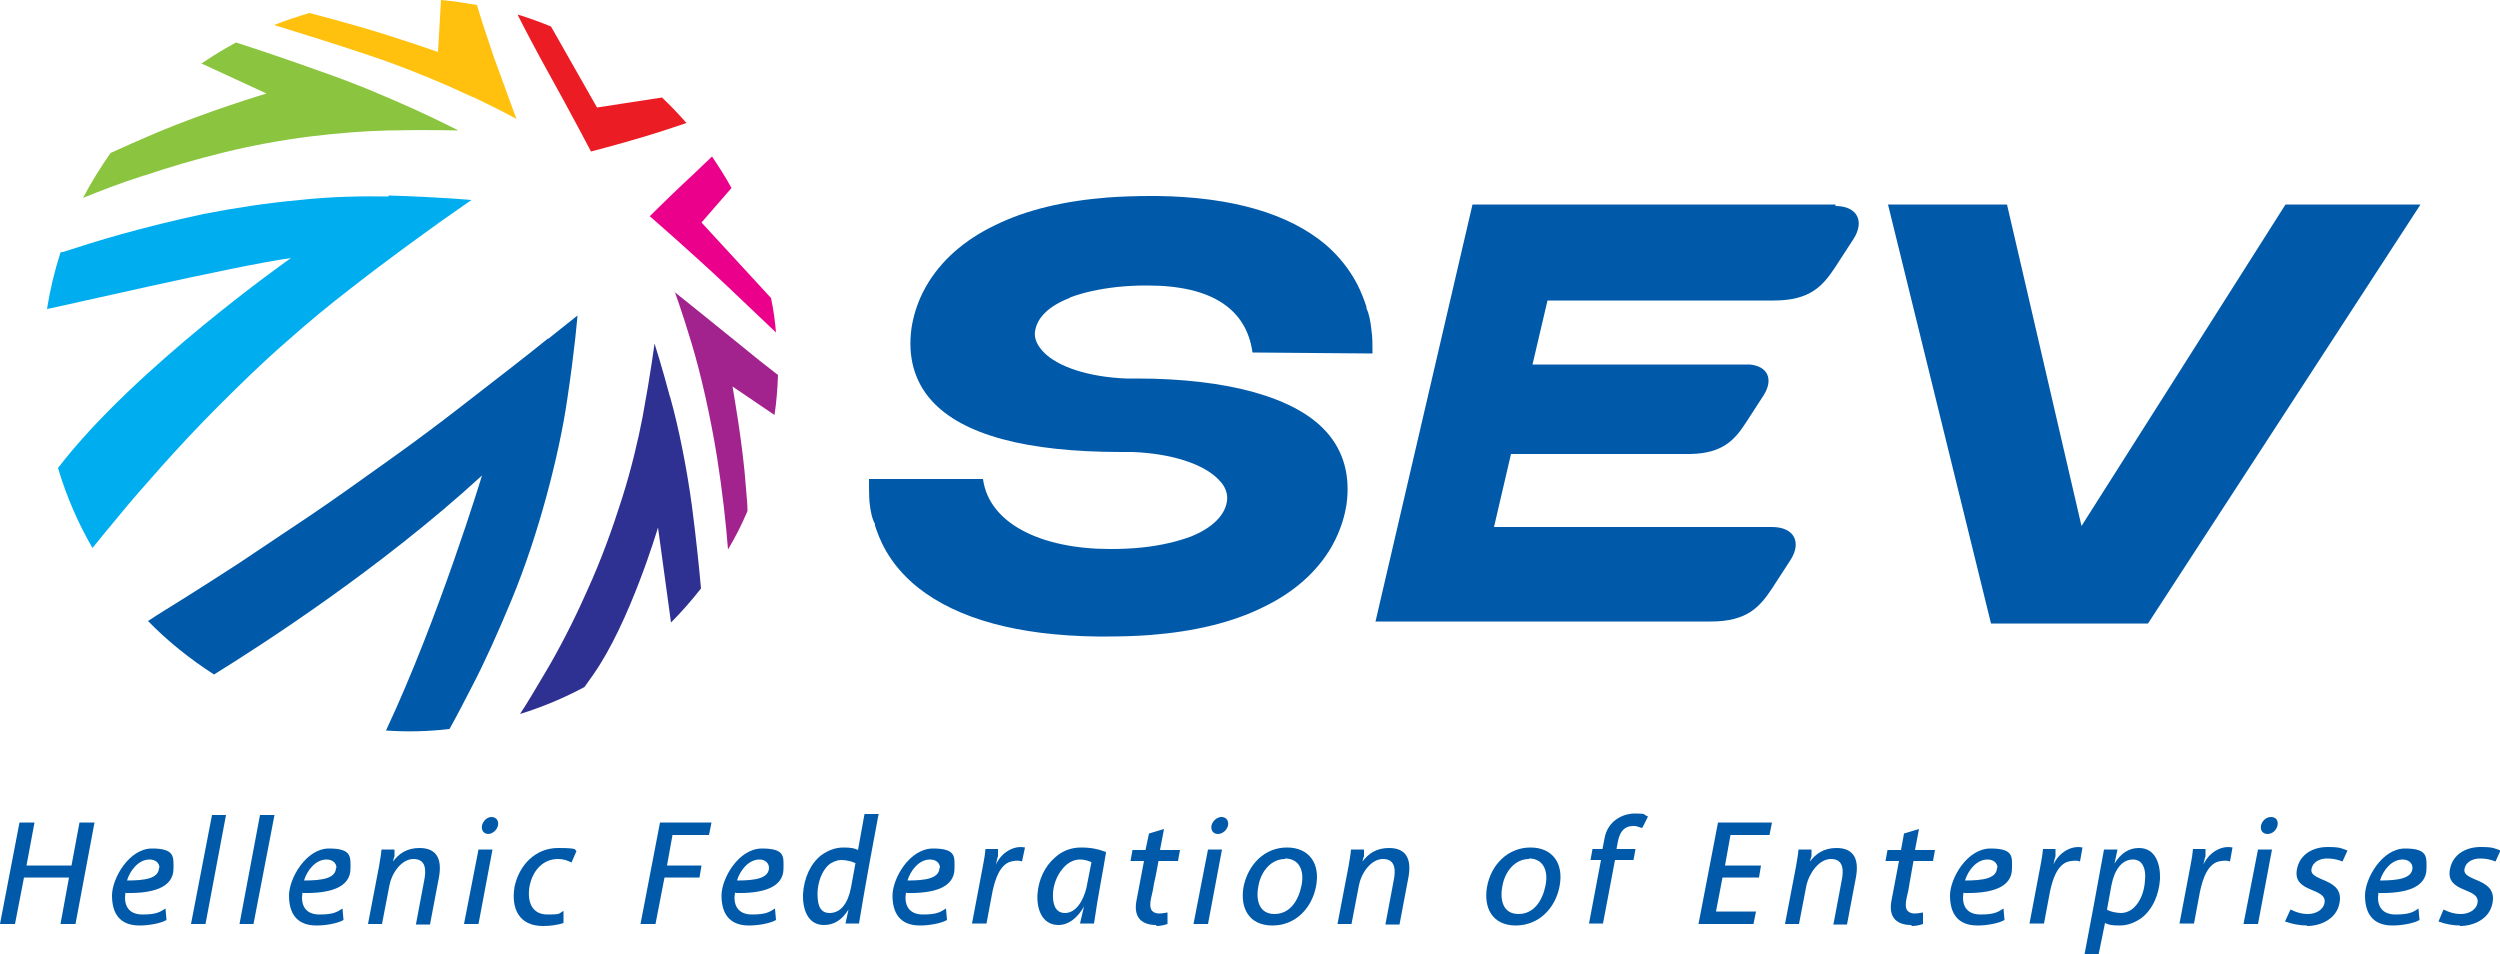
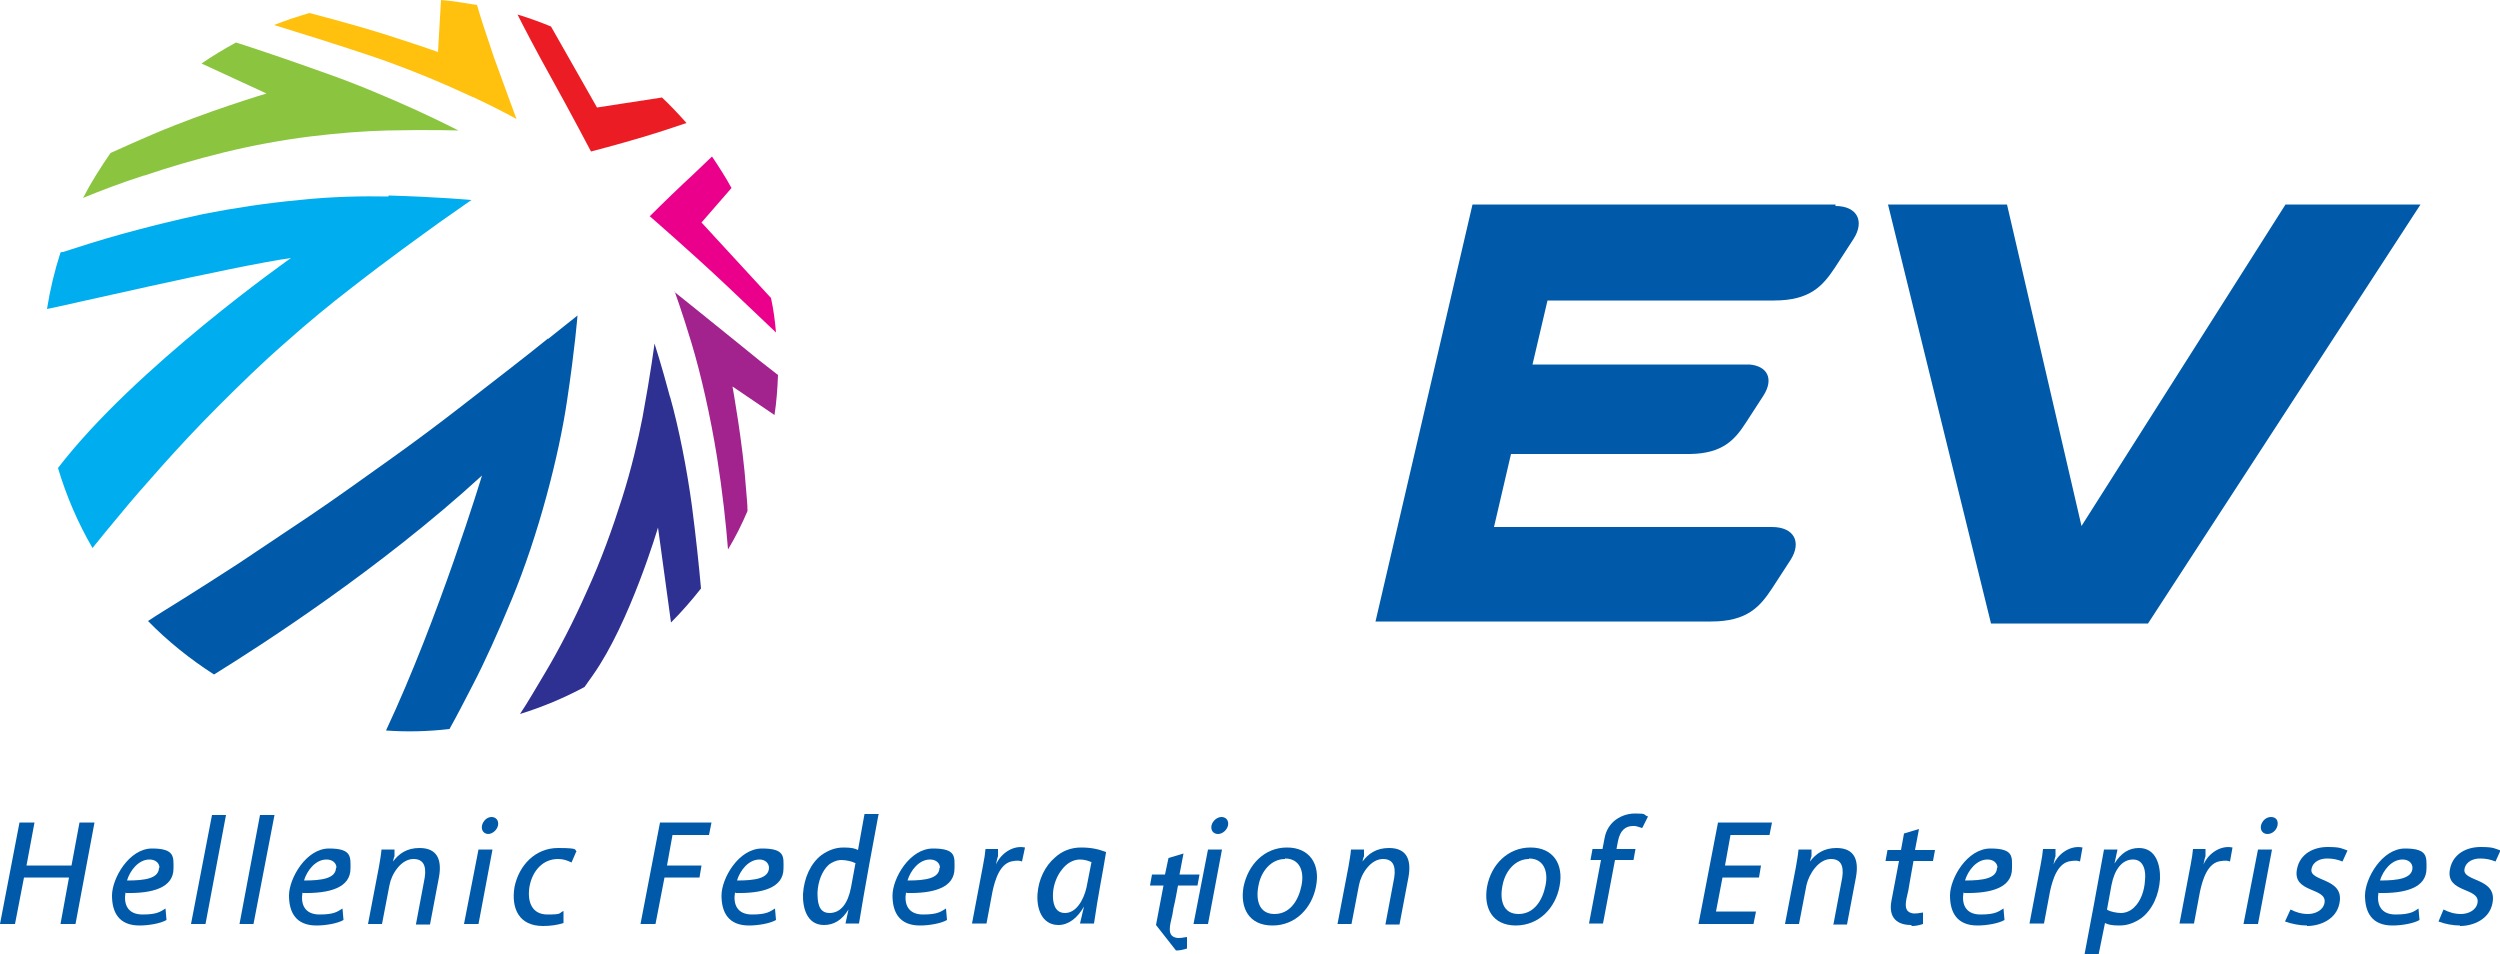
<svg xmlns="http://www.w3.org/2000/svg" id="Layer_1" version="1.1" viewBox="0 0 500 190.9">
  <defs>
    <style>
      .st0 {
        fill: #8bc53f;
      }

      .st1 {
        fill: #eb008b;
      }

      .st2 {
        fill: #2e3191;
      }

      .st3 {
        fill: #00adee;
      }

      .st4 {
        fill: #005aa9;
      }

      .st5 {
        fill: #ec1c24;
      }

      .st6 {
        fill: #a2238d;
      }

      .st7 {
        fill: #ffc10e;
      }
    </style>
  </defs>
  <path class="st5" d="M118.2,30.3s5.4-1.4,10.4-2.9c3.4-1,6.9-2.2,8.7-2.8-1.6-1.8-3.2-3.5-4.9-5.1l-13,2-9.2-16.2c-2.2-.9-4.4-1.7-6.7-2.4,1.1,2.2,3.7,7.2,6.6,12.4,3.9,7,8.1,15,8.1,15" />
  <path class="st6" d="M134.9,58.2s1.5,4.1,3.4,10.4c1.9,6.3,3.8,14.7,5.1,22.8,1.1,6.9,1.8,13.4,2.2,18.5,1.5-2.5,2.8-5.1,3.9-7.7,0-1.5-.2-3-.3-4.5-.6-8.8-2.7-20.4-2.7-20.4l8.4,5.7c.4-2.6.6-5.3.7-8-2.1-1.6-5-3.9-7.9-6.3-5.9-4.8-12.8-10.3-12.8-10.3" />
  <path class="st0" d="M28.9,35.1c4.7-1.6,10.1-3.2,15.8-4.6,5.7-1.4,11.7-2.5,17.3-3.2,5.7-.7,11-1.1,15.4-1.2,8.8-.2,14.3,0,14.3,0,0,0-3.5-1.8-8.5-4.1-5.1-2.3-11.6-5.1-17.6-7.2-7.5-2.7-14.3-5-18.4-6.3-2.4,1.3-4.7,2.7-6.9,4.2l13,6s-11.8,3.5-22.6,8.1c-3,1.3-6,2.6-8.6,3.8-2,2.9-3.9,5.9-5.5,9,0,0,.1,0,.2-.1,3.2-1.3,7.3-2.9,12-4.4" />
  <path class="st7" d="M94.6,19.4c5.3,2.5,8.7,4.4,8.7,4.4,0,0-2.4-6.5-4.5-12.3-1.5-4.4-2.9-8.7-3.4-10.5-2.4-.4-4.8-.8-7.2-1l-.6,10.4s-7.9-2.8-15.5-5c-3.8-1.1-7.5-2.1-10.2-2.8-2.4.7-4.8,1.5-7.1,2.4,4.5,1.4,12.4,3.8,20.9,6.7,6.6,2.3,13.5,5.2,18.8,7.7" />
  <path class="st2" d="M134,79.4c-1.7-6.4-3.1-10.7-3.1-10.7,0,0-.7,5.6-2.4,14.8-.9,4.6-2.2,10.2-4.1,16.2-1.9,6-4.2,12.4-7,18.5-2.7,6.1-5.6,11.7-8.4,16.4-1.8,3-3.4,5.8-5,8.2,4.5-1.4,8.8-3.2,12.9-5.4.6-.8,1.1-1.6,1.7-2.4,7.4-10.5,13-29.5,13-29.5l2.6,19c2.1-2.1,4.1-4.4,6-6.8-.4-4.5-1-10.2-1.8-16.4-1-7.4-2.6-15.6-4.4-22" />
  <path class="st1" d="M129.9,43.2s8.3,7.2,15.3,13.8c3.9,3.7,7.5,7.1,10,9.5-.2-2.3-.5-4.6-1-6.9,0,0,0,0,0,0l-13.9-15.1,6-6.9c-1.2-2.2-2.5-4.2-3.9-6.3-1.3,1.2-3.5,3.4-5.7,5.4-3.4,3.2-6.8,6.6-6.8,6.6" />
  <path class="st3" d="M77.7,39.3c-5.1-.1-11.3,0-17.8.7-6.5.6-13.1,1.6-19.2,2.8-6.1,1.3-11.6,2.7-16.3,4-4.7,1.3-8.7,2.6-11.8,3.6-.2,0-.3,0-.5.1-1.2,3.7-2.1,7.5-2.7,11.3,1.4-.2,37.4-8.6,48.8-10.2,0,0-31.2,21.9-46.6,42,1.7,5.7,4,11,6.9,16,1.6-2,3.4-4.2,5.5-6.7,2.2-2.7,5-5.9,8.3-9.6,3.3-3.7,7.1-7.8,11.4-12.1,4.3-4.3,8.8-8.7,13.4-12.7,4.6-4.1,9-7.7,12.9-10.7,7.8-6.1,14-10.5,18-13.4,4.1-2.9,6.3-4.4,6.3-4.4,0,0-6.4-.6-16.6-.9" />
  <path class="st4" d="M109.6,67.7c-3.8,3.1-9.9,7.8-17.9,14-4,3.1-8.8,6.7-14,10.4-5.2,3.7-10.6,7.6-15.8,11.1-5.2,3.5-10,6.7-14.2,9.5-4.2,2.7-7.9,5.1-10.8,6.9-2.7,1.7-5.2,3.2-7.3,4.6,4,4.1,8.4,7.6,13.2,10.7,9.2-5.7,33.2-21.1,53.6-39.8,0,0-8.6,28.4-19.2,51,4.2.3,8.4.2,12.7-.3,1.4-2.5,2.9-5.4,4.6-8.7,2.5-4.8,5.1-10.6,7.8-17.1,2.7-6.5,5.1-13.8,7-20.8,1.9-7,3.3-13.6,4.1-19,1.6-10.6,2.1-17.1,2.1-17.1,0,0-2,1.6-5.9,4.7" />
  <polygon class="st4" points="457.1 40.9 416.3 105.2 401.4 40.9 377.6 40.9 398.2 124.7 429.6 124.7 484.1 40.9 457.1 40.9" />
-   <path class="st4" d="M214,59.5c2.6-1,5.8-1.7,9.4-2.1,1.9-.2,3.8-.3,5.9-.3h.2c13,0,19.8,4.8,21,13.4l24,.2c0-1.8,0-3.3-.2-4.6-.2-1.9-.5-3.4-1-4.4h0s0-.3,0-.3c-.7-2.1-2.4-7.5-8.2-12.5-7.4-6.2-18.7-9.5-33.6-9.7h-1.2s-.2,0-.2,0c-3,0-5.8.1-8.6.3-8.8.7-16.3,2.5-22.4,5.5-6.3,3-11,7.2-13.9,12.3-1.9,3.3-2.6,6.4-2.9,8.3-.8,5.8.6,10.7,4,14.5,6.2,6.9,19,10.3,38,10.3s1.5,0,2.2,0c7.8.3,14.3,2.4,17.3,5.6,1.3,1.3,1.8,2.8,1.6,4.2-.4,2.9-3,5.4-7.2,7.1-2.7,1-6,1.8-9.8,2.2-1.9.2-4,.3-6.2.3h-.2c-13.6,0-24.2-5-25.4-14h-22.8c0,1.7,0,3.3.1,4.6.2,1.9.5,3.3,1.1,4.4h0s0,.3,0,.3c.7,2.1,2.4,7.5,8.7,12.5,7.9,6.2,19.9,9.5,35.7,9.7h1.5s.4,0,.4,0h.2c3,0,5.9-.1,8.6-.3,8.8-.7,16.3-2.5,22.4-5.5,6.3-3,11-7.2,13.9-12.3,1.9-3.4,2.6-6.4,2.9-8.3.8-5.8-.6-10.7-4-14.5-6.1-6.9-19.7-10.7-38-10.7s-1.4,0-2.1,0c-7.4-.3-13.7-2.3-16.6-5.4-1.2-1.3-1.8-2.7-1.6-4,.4-2.8,2.8-5.1,6.9-6.7" />
  <polygon class="st4" points="12.1 184.8 13.8 175.5 4.8 175.5 3 184.8 0 184.8 3.9 164.5 6.9 164.5 5.3 173.1 14.3 173.1 15.9 164.5 18.9 164.5 15.1 184.8 12.1 184.8" />
  <path class="st4" d="M31.9,173.6c0-1-.8-1.7-2-1.7-2.2,0-3.9,2.2-4.5,4.2,3.6,0,6.4-.4,6.4-2.6h0ZM25.1,178.5c-.4,2.3.4,4.4,3.4,4.4s3.6-.6,4.6-1.2l.2,2.3c-1.2.7-3.6,1.1-5.4,1.1-4.1,0-5.5-2.6-5.5-6s3.4-9.4,8-9.4,4.3,1.7,4.3,4c0,3.9-4.3,5-9.5,4.9" />
  <polygon class="st4" points="38.2 184.8 42.4 163 45.2 163 41.1 184.8 38.2 184.8" />
  <polygon class="st4" points="47.9 184.8 52 163 54.9 163 50.7 184.8 47.9 184.8" />
  <path class="st4" d="M67.3,173.6c0-1-.8-1.7-2-1.7-2.2,0-3.9,2.2-4.5,4.2,3.6,0,6.4-.4,6.4-2.6h0ZM60.5,178.5c-.4,2.3.4,4.4,3.4,4.4s3.6-.6,4.6-1.2l.2,2.3c-1.2.7-3.6,1.1-5.4,1.1-4.1,0-5.5-2.6-5.5-6s3.4-9.4,8-9.4,4.3,1.7,4.3,4c0,3.9-4.3,5-9.5,4.9" />
  <path class="st4" d="M83.2,184.8l1.6-8.5c.5-2.3.4-4.5-2.1-4.5s-4.4,3-4.8,5.2l-1.5,7.8h-2.8l2.2-11.5c.2-1.3.4-2.2.5-3.4h2.6v1.4c-.1,0-.3,1-.3,1h0c1.2-1.6,2.8-2.7,5.3-2.7,3.6,0,4.5,2.4,3.9,5.8l-1.8,9.5h-2.8Z" />
  <path class="st4" d="M97.7,166.8c-.9,0-1.5-.7-1.3-1.7.2-.9,1-1.7,1.9-1.7s1.5.7,1.3,1.7c-.2.9-1.1,1.7-2,1.7M92.8,184.8l2.9-14.9h2.8l-2.8,14.9h-2.9Z" />
  <path class="st4" d="M115.3,170.2l-1,2.3c-.8-.4-1.6-.7-2.7-.7-3,0-5.1,2.3-5.7,5.5-.5,3.1.5,5.6,3.6,5.6s2.2-.3,3.2-.7v2.4c-1.2.4-2.6.6-4.1.6-4.8,0-6.4-3.5-5.7-7.8.9-4.4,4.2-7.8,8.7-7.8s3.1.4,3.8.7" />
  <polygon class="st4" points="134.5 167 133.4 173.1 140.3 173.1 139.9 175.5 132.9 175.5 131.1 184.8 128.1 184.8 132 164.5 142.3 164.5 141.8 167 134.5 167" />
  <path class="st4" d="M153.8,173.6c0-1-.8-1.7-1.9-1.7-2.2,0-3.9,2.2-4.5,4.2,3.6,0,6.4-.4,6.4-2.6h0ZM147,178.5c-.4,2.3.4,4.4,3.4,4.4s3.6-.6,4.6-1.2l.2,2.3c-1.2.7-3.6,1.1-5.4,1.1-4.1,0-5.5-2.6-5.5-6s3.4-9.4,8.1-9.4,4.3,1.7,4.3,4c0,3.9-4.3,5-9.5,4.9" />
  <path class="st4" d="M171,172.6c-.5-.3-1.8-.6-2.7-.6s-1.9.4-2.6,1c-1.3,1.2-2.1,3.3-2.2,5.5,0,1.7.1,4.1,2.4,4.1s3.7-2,4.3-5.1l.9-4.9ZM175.7,162.9c-.7,3.6-3,16.1-3.9,21.8h-2.7l.6-2.8h0c-1.3,2.1-2.9,3.1-4.9,3.1-3.4,0-4.3-3.4-4.2-6.2.2-3.2,1.5-6.1,3.7-7.8,1.3-.9,2.7-1.5,4.4-1.5s2.3.2,2.9.5l1.3-7.2h2.9Z" />
  <path class="st4" d="M188,173.6c0-1-.8-1.7-2-1.7-2.2,0-3.9,2.2-4.5,4.2,3.6,0,6.4-.4,6.4-2.6h0ZM181.2,178.5c-.4,2.3.4,4.4,3.4,4.4s3.6-.6,4.6-1.2l.2,2.3c-1.2.7-3.6,1.1-5.4,1.1-4.1,0-5.5-2.6-5.5-6s3.4-9.4,8.1-9.4,4.3,1.7,4.3,4c0,3.9-4.3,5-9.5,4.9" />
  <path class="st4" d="M202.8,172.2c-2.8.2-3.8,3.8-4.3,6.1l-1.2,6.4h-2.9l2.2-11.6c.3-1.6.4-2.2.5-3.3h2.5v1.5c-.1,0-.4,1.6-.4,1.6h0c1-2.3,3.5-3.9,5.8-3.4l-.6,2.8c-.4-.2-1.1-.2-1.7-.1" />
  <path class="st4" d="M218.2,172.4c-.4-.2-1.3-.5-2.2-.5-1.4,0-2.7.8-3.6,2-1,1.2-1.7,3-1.8,4.7-.1,1.7.2,4,2.4,4s3.7-2.5,4.3-5.1l1-5.1ZM221.2,170.5c-.6,3.8-1.6,8.6-2.4,14.2h-2.8l.8-3.4h0c-1.3,2.3-3.1,3.7-5.1,3.7-3.4,0-4.4-3.4-4.2-6.2.2-2.9,1.5-5.6,3.5-7.3,1.4-1.3,3.2-2,5.2-2s3.4.3,5,.9" />
-   <path class="st4" d="M231.2,185c-2.6,0-4.6-1.3-3.9-4.9l1.5-7.9h-2.7l.4-2.2h2.6l.7-3.3,3-.9-.8,4.2h4l-.4,2.2h-3.9c-.2,1-.5,2.9-.9,4.5-.1.8-.3,1.8-.6,3-.4,2,0,2.8,1.4,3,.5,0,.8,0,1.9-.2v2.3c-.9.3-1.6.4-2.2.4" />
+   <path class="st4" d="M231.2,185l1.5-7.9h-2.7l.4-2.2h2.6l.7-3.3,3-.9-.8,4.2h4l-.4,2.2h-3.9c-.2,1-.5,2.9-.9,4.5-.1.8-.3,1.8-.6,3-.4,2,0,2.8,1.4,3,.5,0,.8,0,1.9-.2v2.3c-.9.3-1.6.4-2.2.4" />
  <path class="st4" d="M243.6,166.8c-.9,0-1.5-.7-1.3-1.7.2-.9,1.1-1.7,2-1.7s1.5.7,1.3,1.7c-.2.9-1.1,1.7-2,1.7M238.7,184.8l2.9-14.9h2.8l-2.8,14.9h-2.9Z" />
  <path class="st4" d="M257,171.8c-2.8,0-4.8,2.5-5.3,5.3-.6,2.9.1,5.7,3.2,5.7s4.8-2.7,5.4-5.7c.6-2.9-.4-5.4-3.3-5.4h0ZM254.5,185.1c-4.8,0-6.5-3.6-5.8-7.7.9-4.5,4.2-7.9,8.7-7.9s6.7,3.3,5.8,7.8c-.8,4.2-4,7.8-8.7,7.8" />
  <path class="st4" d="M277.1,184.8l1.6-8.5c.5-2.3.4-4.5-2.1-4.5s-4.4,3-4.8,5.2l-1.5,7.8h-2.8l2.2-11.5c.2-1.3.4-2.2.5-3.4h2.6v1.4c-.1,0-.3,1-.3,1h0c1.2-1.6,2.8-2.7,5.3-2.7,3.6,0,4.5,2.4,3.9,5.8l-1.8,9.5h-2.8Z" />
  <path class="st4" d="M305.8,171.8c-2.8,0-4.8,2.5-5.3,5.3-.6,2.9.1,5.7,3.2,5.7s4.8-2.7,5.4-5.7c.6-2.9-.4-5.4-3.3-5.4h0ZM303.2,185.1c-4.8,0-6.5-3.6-5.8-7.7.8-4.5,4.2-7.9,8.7-7.9s6.7,3.3,5.8,7.8c-.8,4.2-4,7.8-8.8,7.8" />
  <path class="st4" d="M328.4,165.6c-.9-.3-1.2-.4-1.5-.4h-.3c-1.6,0-2.6,1-3,3l-.3,1.6h3.8l-.4,2.2h-3.7l-2.4,12.7h-2.8l2.4-12.7h-2.1l.4-2.2h2l.4-2.1c.6-3.5,3.6-5,6.1-5s1.5.2,2.6.6l-1.1,2.2Z" />
  <polygon class="st4" points="339.7 184.8 343.6 164.5 354.4 164.5 353.9 167 346.1 167 345 173.1 352.2 173.1 351.8 175.5 344.5 175.5 343.2 182.3 351.2 182.3 350.7 184.8 339.7 184.8" />
  <path class="st4" d="M366.7,184.8l1.6-8.5c.5-2.3.4-4.5-2.1-4.5s-4.4,3-4.9,5.2l-1.5,7.8h-2.8l2.2-11.5c.2-1.3.4-2.2.5-3.4h2.6v1.4c-.1,0-.3,1-.3,1h0c1.2-1.6,2.8-2.7,5.3-2.7,3.6,0,4.5,2.4,3.9,5.8l-1.8,9.5h-2.8Z" />
  <path class="st4" d="M382.2,185c-2.6,0-4.6-1.3-3.9-4.9l1.5-7.9h-2.7l.4-2.2h2.7l.6-3.3,3-.9-.8,4.2h4l-.4,2.2h-3.9c-.2,1-.5,2.9-.8,4.5-.1.8-.3,1.8-.6,3-.4,2,0,2.8,1.4,3,.5,0,.8,0,1.9-.2v2.3c-.9.3-1.6.4-2.2.4" />
  <path class="st4" d="M399.5,173.6c0-1-.8-1.7-2-1.7-2.2,0-3.9,2.2-4.5,4.2,3.6,0,6.4-.4,6.4-2.6h0ZM392.7,178.5c-.4,2.3.4,4.4,3.4,4.4s3.6-.6,4.6-1.2l.2,2.3c-1.2.7-3.6,1.1-5.4,1.1-4.1,0-5.5-2.6-5.5-6s3.4-9.4,8.1-9.4,4.3,1.7,4.3,4c0,3.9-4.3,5-9.5,4.9" />
  <path class="st4" d="M414.3,172.2c-2.8.2-3.8,3.8-4.3,6.1l-1.2,6.4h-2.9l2.2-11.6c.3-1.6.4-2.2.5-3.3h2.5v1.5c-.1,0-.4,1.6-.4,1.6h0c1-2.3,3.5-3.9,5.8-3.4l-.5,2.8c-.4-.2-1.1-.2-1.7-.1" />
  <path class="st4" d="M421.5,182c.5.3,1.8.6,2.7.6s1.9-.4,2.6-1.1c1.3-1.2,2.1-3.3,2.2-5.5.2-1.7-.2-4.1-2.4-4.1s-3.7,2-4.3,5.1l-.9,4.9ZM416.9,190.9c.7-3.6,2.9-15.4,3.9-21h2.7l-.6,2.8h0c1.3-2.1,2.9-3.1,4.9-3.1,3.4,0,4.3,3.4,4.2,6.2-.2,3.2-1.5,6.1-3.7,7.8-1.3.9-2.7,1.5-4.4,1.5s-2.3-.2-2.9-.5l-1.3,6.4h-2.9Z" />
  <path class="st4" d="M444.3,172.2c-2.8.2-3.8,3.8-4.3,6.1l-1.2,6.4h-2.9l2.2-11.6c.3-1.6.4-2.2.5-3.3h2.5v1.5c-.1,0-.4,1.6-.4,1.6h0c1-2.3,3.5-3.9,5.8-3.4l-.5,2.8c-.4-.2-1.1-.2-1.7-.1" />
  <path class="st4" d="M453.5,166.8c-.9,0-1.5-.7-1.3-1.7.2-.9,1-1.7,2-1.7s1.5.7,1.3,1.7c-.2.9-1,1.7-2,1.7M448.7,184.8l2.9-14.9h2.8l-2.8,14.9h-2.9Z" />
  <path class="st4" d="M461.4,185.1c-1.4,0-3-.3-4.4-.8l1.1-2.4c1,.5,2.1.9,3.5.9s3-.7,3.3-2.2c.6-3.2-6.5-1.9-5.5-6.8.6-3.1,3.4-4.4,6.1-4.4s2.8.3,4,.7l-1,2.2c-1-.4-1.9-.6-3.1-.6s-2.8.5-3.1,2.1c-.5,2.6,6.6,1.7,5.6,6.8-.6,3.3-3.9,4.6-6.5,4.6" />
  <path class="st4" d="M482.5,173.6c0-1-.8-1.7-2-1.7-2.2,0-3.9,2.2-4.5,4.2,3.6,0,6.5-.4,6.5-2.6h0ZM475.7,178.5c-.4,2.3.4,4.4,3.4,4.4s3.7-.6,4.6-1.2l.2,2.3c-1.2.7-3.6,1.1-5.4,1.1-4.1,0-5.5-2.6-5.5-6s3.4-9.4,8-9.4,4.3,1.7,4.3,4c0,3.9-4.3,5-9.5,4.9" />
  <path class="st4" d="M492,185.1c-1.4,0-3-.3-4.3-.8l1-2.4c1,.5,2.1.9,3.5.9s3-.7,3.3-2.2c.6-3.2-6.5-1.9-5.5-6.8.6-3.1,3.4-4.4,6.1-4.4s2.8.3,4,.7l-1,2.2c-1-.4-1.9-.6-3.1-.6s-2.8.5-3.1,2.1c-.5,2.6,6.6,1.7,5.6,6.8-.6,3.3-3.9,4.6-6.5,4.6" />
  <path class="st4" d="M367.1,40.9h-36.6s-36,0-36,0l-19.4,83.4h62.6c0,0,4.5,0,4.5,0,7.3,0,9.8-3,12.2-6.6l3.7-5.7c2.3-3.6.7-6.6-3.7-6.6h-55.6s3.4-14.6,3.4-14.6h35.8c6.6-.1,9-2.9,11.2-6.3l3.5-5.4c2.1-3.3.8-5.9-2.8-6.2h0c0,0-43.4,0-43.4,0l3-12.8h44.1c0,0,1.2,0,1.2,0,7.3,0,9.8-3,12.2-6.6l3.7-5.7c2.3-3.6.7-6.6-3.6-6.6" />
</svg>